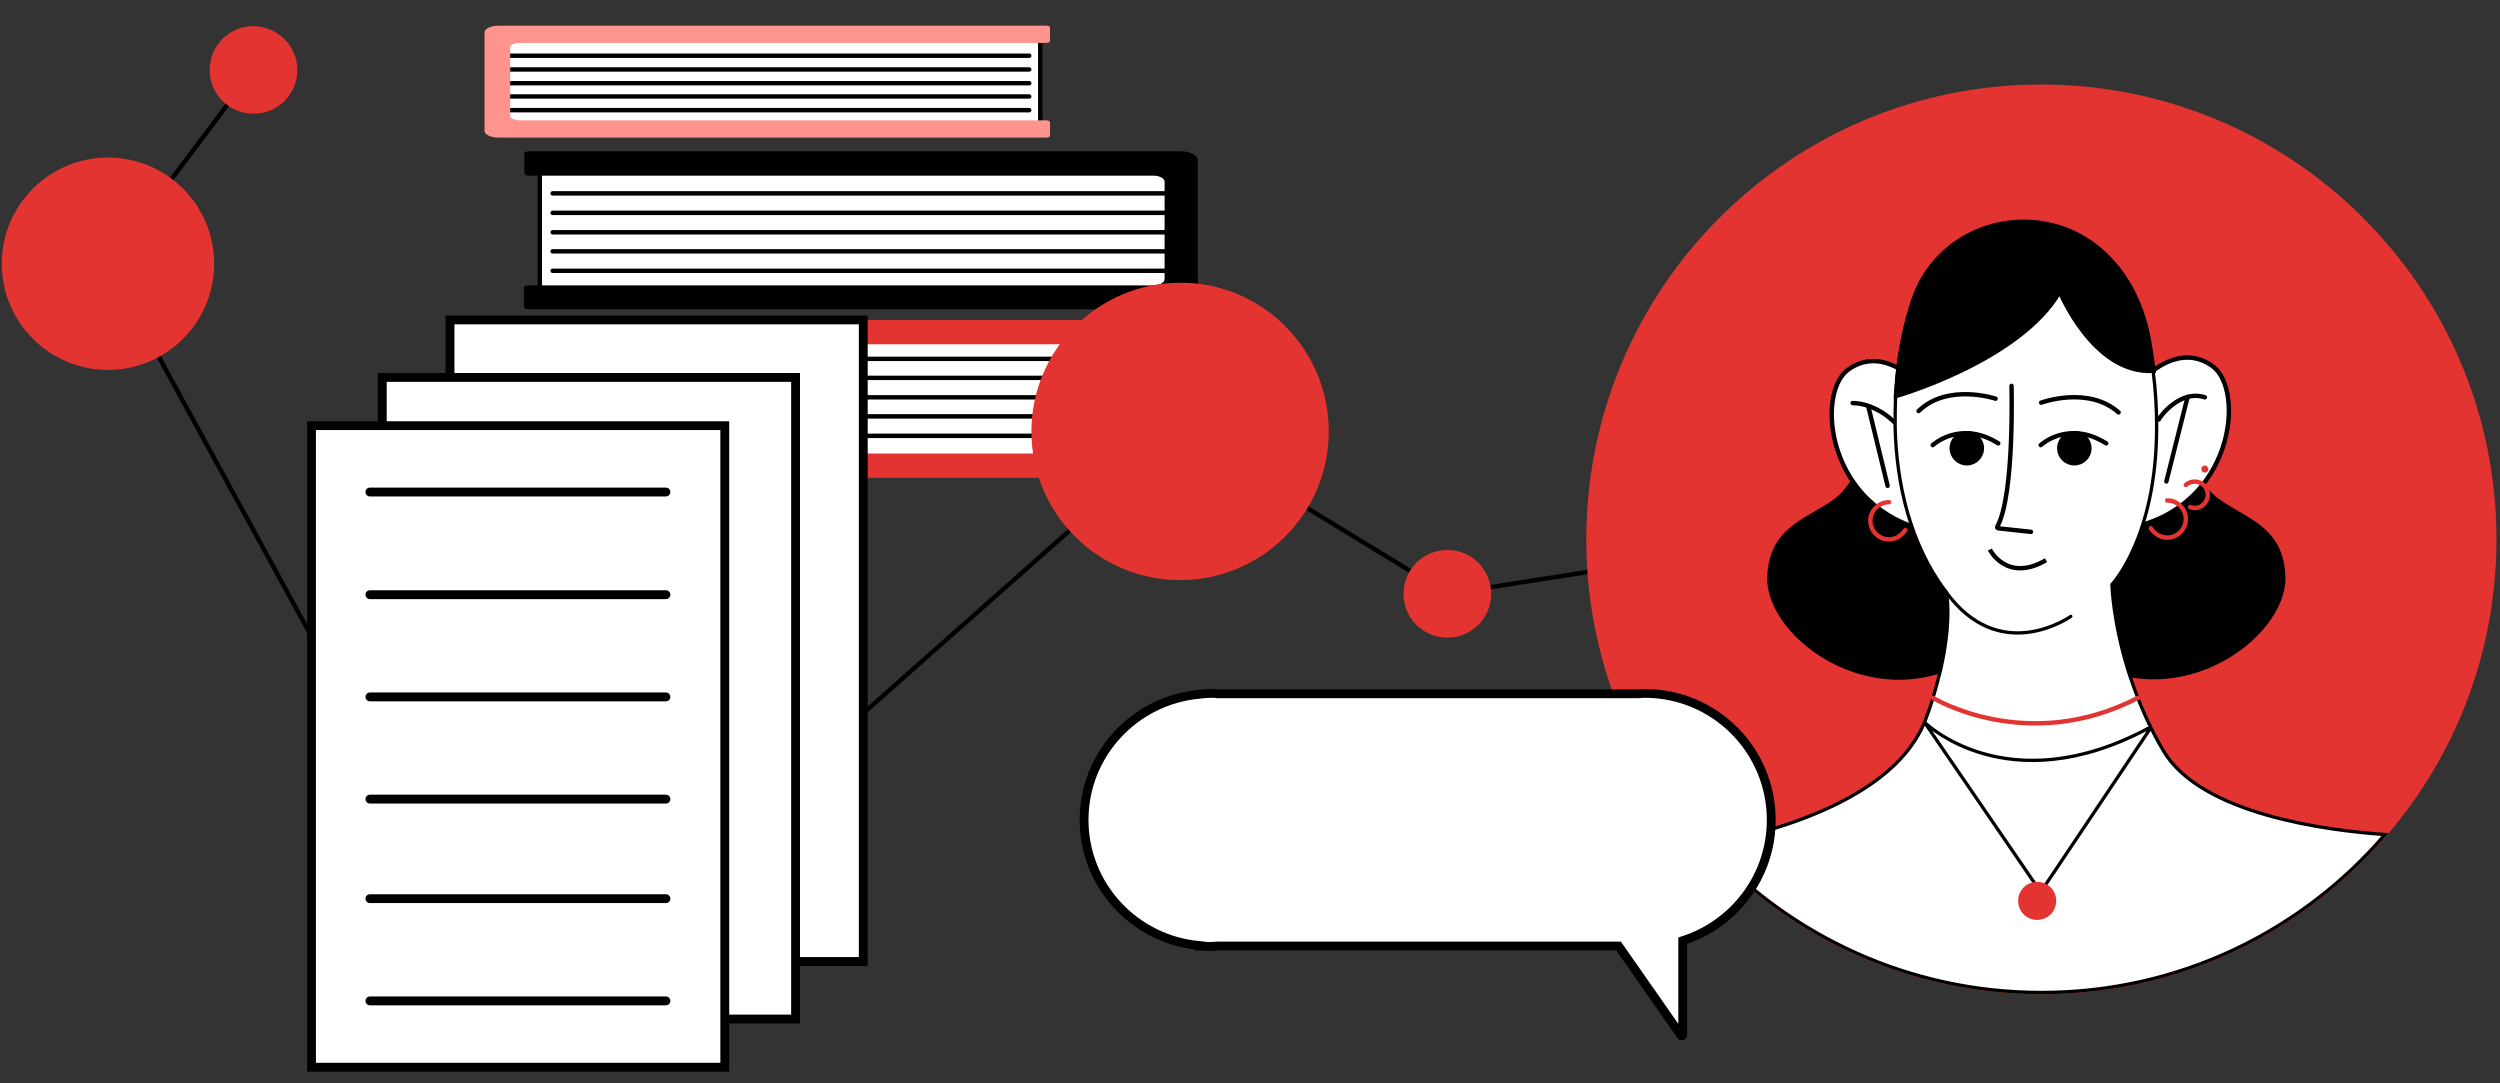
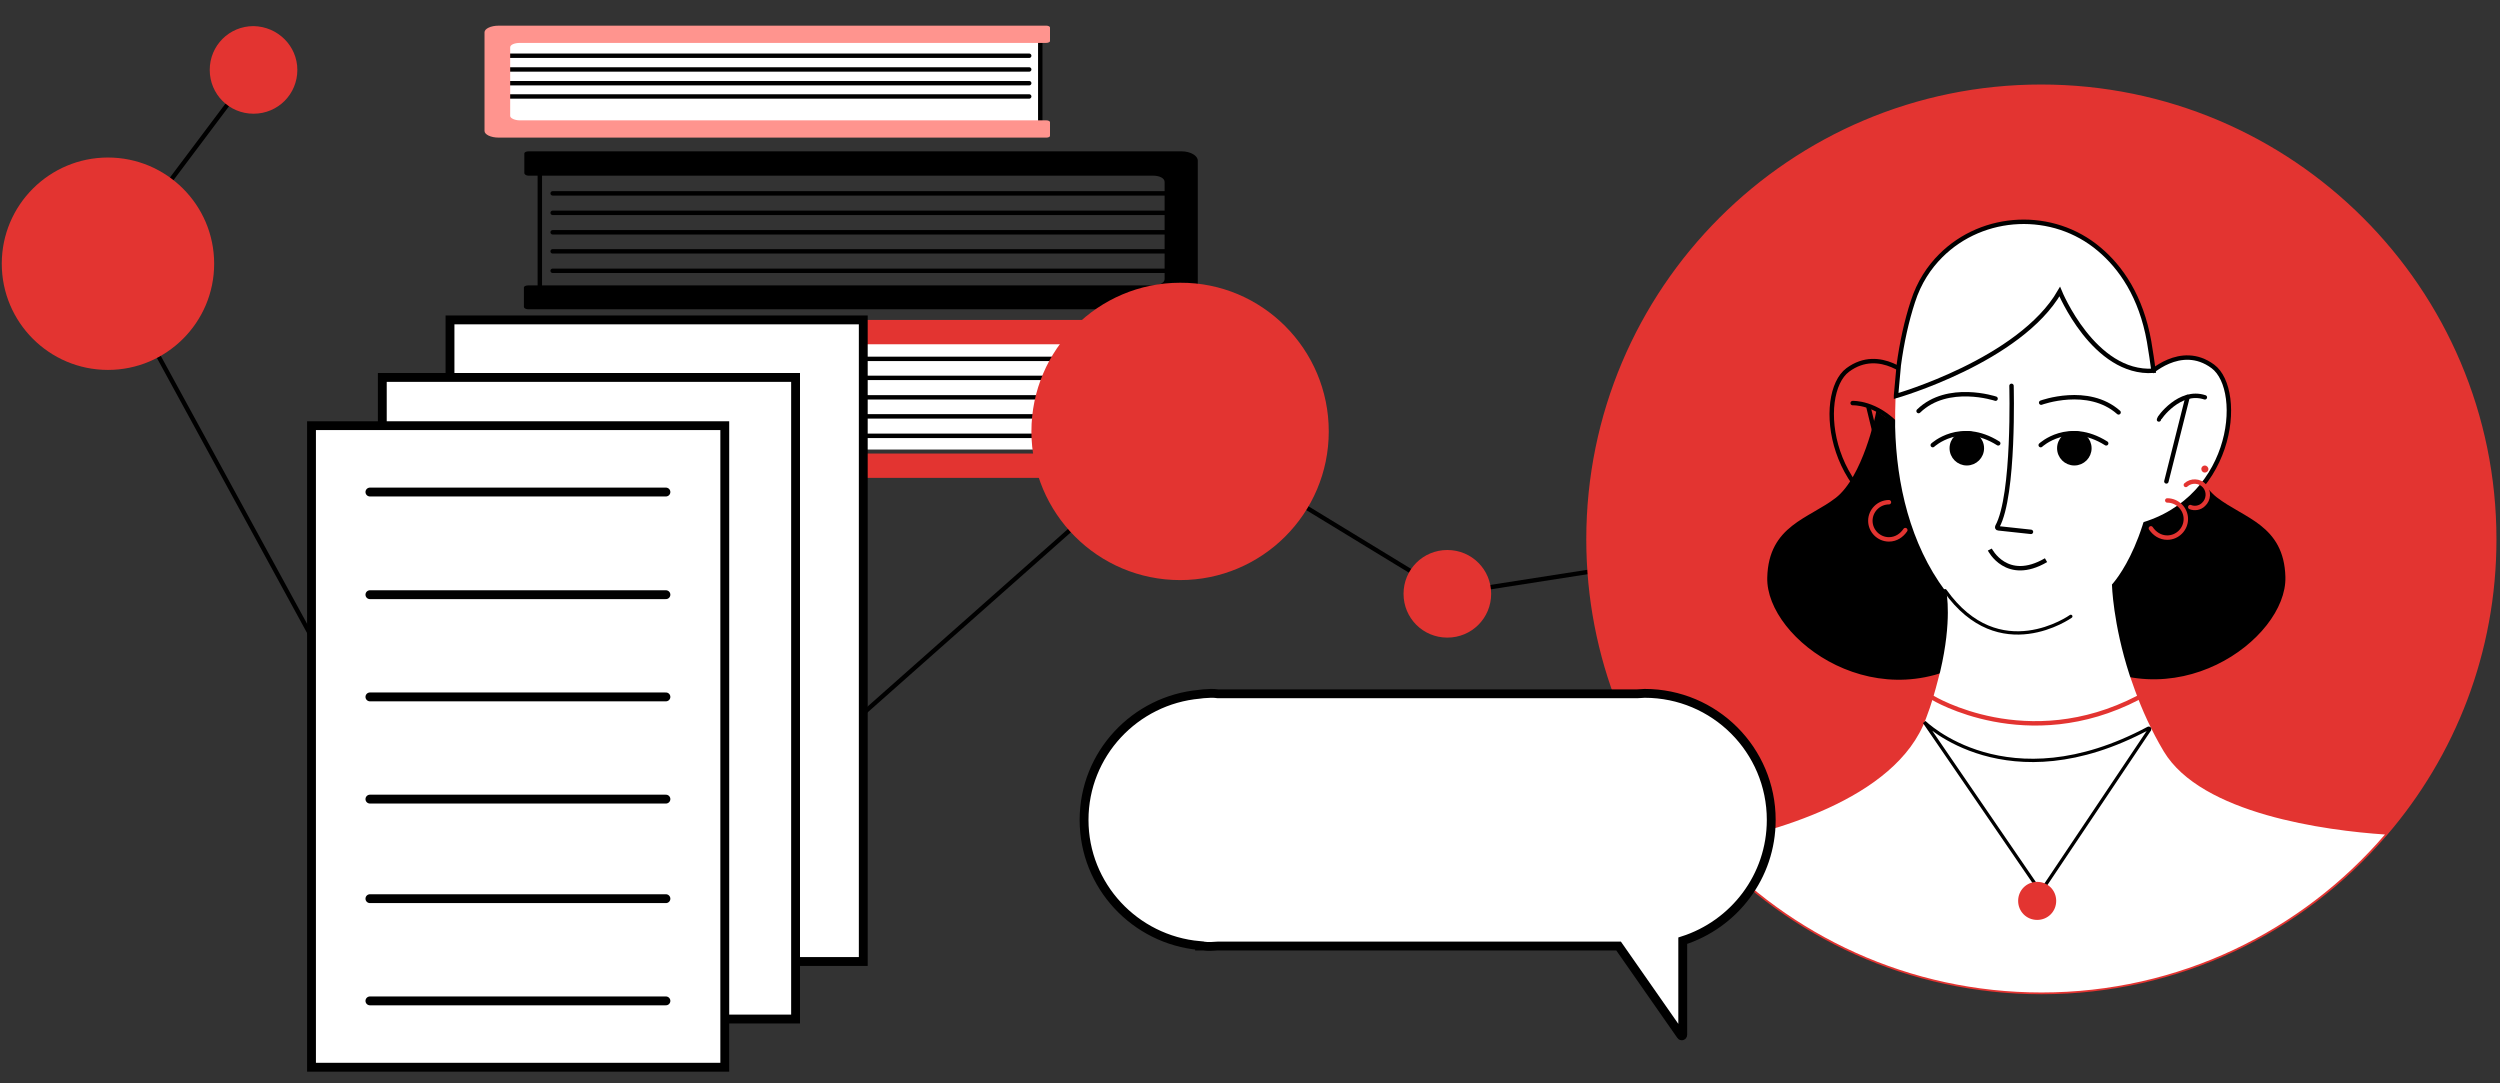
<svg xmlns="http://www.w3.org/2000/svg" xmlns:xlink="http://www.w3.org/1999/xlink" id="Layer_1" x="0px" y="0px" viewBox="0 0 565 244.8" style="enable-background:new 0 0 565 244.8;" xml:space="preserve">
  <rect x="0" y="0" width="565" height="244.8" fill="#333333" stroke="none" />
  <style type="text/css"> .st0{fill:none;stroke:#000000;stroke-miterlimit:10;} .st1{clip-path:url(#SVGID_2_);fill:#E33431;} .st2{clip-path:url(#SVGID_2_);fill:none;stroke:#E33431;stroke-miterlimit:10;} .st3{clip-path:url(#SVGID_2_);} .st4{clip-path:url(#SVGID_2_);fill:none;stroke:#000000;stroke-linecap:round;stroke-miterlimit:10;} .st5{clip-path:url(#SVGID_2_);fill:#FFFFFF;} .st6{clip-path:url(#SVGID_2_);fill:none;stroke:#000000;stroke-width:0.75;stroke-linecap:round;stroke-miterlimit:10;} .st7{clip-path:url(#SVGID_2_);fill:none;stroke:#000000;stroke-miterlimit:10;} .st8{clip-path:url(#SVGID_2_);fill:none;stroke:#E33431;stroke-linecap:round;stroke-miterlimit:10;} .st9{clip-path:url(#SVGID_2_);fill:none;stroke:#000000;stroke-width:2;stroke-linecap:round;stroke-miterlimit:10;} .st10{clip-path:url(#SVGID_2_);fill:#FF948E;} </style>
  <polyline class="st0" points="57.3,15.8 24.4,59.6 87.4,175 178.4,176 267,97.5 327.2,134.2 462.3,113.1 " />
  <g>
    <defs>
      <polygon id="SVGID_1_" points="-33,-27.6 598,-27.6 606,272.4 -33,272.4 " />
    </defs>
    <clipPath id="SVGID_2_">
      <use xlink:href="#SVGID_1_" style="overflow:visible;" />
    </clipPath>
    <path class="st1" d="M563.7,121.9c0,25.5-9.3,48.7-24.7,66.6c-18.8,21.9-46.6,35.7-77.6,35.7c-29.9,0-56.8-12.8-75.6-33.3 c-16.6-18.2-26.8-42.4-26.8-69c0-56.5,45.8-102.3,102.3-102.3C517.8,19.6,563.7,65.4,563.7,121.9" />
    <path class="st2" d="M563.7,121.9c0,25.5-9.3,48.7-24.7,66.6c-18.8,21.9-46.6,35.7-77.6,35.7c-29.9,0-56.8-12.8-75.6-33.3 c-16.6-18.2-26.8-42.4-26.8-69c0-56.5,45.8-102.3,102.3-102.3C517.8,19.6,563.7,65.4,563.7,121.9z" />
    <path class="st1" d="M48.4,59.6c0,13.3-10.8,24-24,24c-13.3,0-24-10.8-24-24c0-13.3,10.8-24,24-24C37.6,35.6,48.4,46.3,48.4,59.6" />
    <path class="st1" d="M337,134.2c0,5.5-4.4,9.9-9.9,9.9s-9.9-4.4-9.9-9.9c0-5.5,4.4-9.9,9.9-9.9S337,128.7,337,134.2" />
    <path class="st1" d="M67.2,15.8c0,5.5-4.4,9.9-9.9,9.9c-5.5,0-9.9-4.4-9.9-9.9c0-5.5,4.4-9.9,9.9-9.9C62.8,6,67.2,10.4,67.2,15.8" />
    <path class="st3" d="M424.4,93.7c0,0-2.9,14.3-9.2,19.2c-6.2,4.8-15,6.2-15.3,17.6c-0.4,13.6,25.2,32.6,47.9,16.4 C475.9,126.9,424.4,93.7,424.4,93.7" />
    <path class="st4" d="M424.4,93.7c0,0-2.9,14.3-9.2,19.2c-6.2,4.8-15,6.2-15.3,17.6c-0.4,13.6,25.2,32.6,47.9,16.4 C475.9,126.9,424.4,93.7,424.4,93.7z" />
    <path class="st3" d="M491.5,93.6c0,0,2.9,14.3,9.2,19.2c6.2,4.8,15,6.2,15.3,17.6c0.4,13.6-25.2,32.6-47.9,16.4 C440,126.8,491.5,93.6,491.5,93.6" />
    <path class="st4" d="M491.5,93.6c0,0,2.9,14.3,9.2,19.2c6.2,4.8,15,6.2,15.3,17.6c0.4,13.6-25.2,32.6-47.9,16.4 C440,126.8,491.5,93.6,491.5,93.6z" />
-     <path class="st5" d="M432.2,85.5c0,0-7.3-7.3-14.6-1.9c-7.3,5.4-4.8,31.7,18.7,36.5L432.2,85.5z" />
    <path class="st4" d="M432.2,85.5c0,0-7.3-7.3-14.6-1.9c-7.3,5.4-4.8,31.7,18.7,36.5L432.2,85.5z" />
    <path class="st4" d="M418.7,91.1c0,0,5.3-0.3,10.4,5.3" />
    <line class="st4" x1="426.6" y1="109.8" x2="422.3" y2="92.1" />
    <path class="st5" d="M485.5,84.7c0,0,7.3-7.3,14.6-1.9c7.3,5.4,4.8,31.7-18.7,36.5L485.5,84.7z" />
    <path class="st4" d="M485.5,84.7c0,0,7.3-7.3,14.6-1.9c7.3,5.4,4.8,31.7-18.7,36.5L485.5,84.7z" />
    <path class="st4" d="M487.9,94.8c0-0.3,4.7-6.9,10.4-5" />
    <line class="st4" x1="489.6" y1="108.8" x2="494.4" y2="89.7" />
    <path class="st5" d="M539,188.6c-18.8,21.9-46.6,35.7-77.6,35.7c-29.9,0-56.8-12.8-75.6-33.3c13.7-2.7,42.7-10,49.5-28.7 c1.2-3.1,2-6,2.7-8.7c0.2-0.7,0.3-1.3,0.5-1.9c2.7-11.5,1.4-17.8,1.4-17.8c-0.1-0.1-0.2-0.3-0.3-0.4c-7.9-10.6-11-24.1-11.3-37 c0-2.4,0-4.7,0.1-7l0-0.1c0.1-1.5,0.2-2.9,0.3-4.3c0.1-0.8,0.2-1.5,0.3-2.3v0c0.7-5.3,1.8-10.2,3.2-14.5c1.4-4.4,3.7-7.8,6.3-10.4 c9.6-9.6,25.4-10.3,35.8-1.5c4.9,4.1,9.4,10.7,11.3,20.9c0.4,2.2,0.7,4.4,1,6.5c0.6,4.6,0.8,8.8,0.8,12.7c0,25-10.1,35.6-10.1,35.6 s0.2,8.8,4,20.5c0.4,1.1,0.8,2.3,1.2,3.4c1.6,4.4,3.7,9.1,6.5,13.8C497.5,184,525.7,187.7,539,188.6" />
-     <path class="st6" d="M539,188.6c-18.8,21.9-46.6,35.7-77.6,35.7c-29.9,0-56.8-12.8-75.6-33.3c13.7-2.7,42.7-10,49.5-28.7 c1.2-3.1,2-6,2.7-8.7c0.2-0.7,0.3-1.3,0.5-1.9c2.7-11.5,1.4-17.8,1.4-17.8c-0.1-0.1-0.2-0.3-0.3-0.4c-7.9-10.6-11-24.1-11.3-37 c0-2.4,0-4.7,0.1-7l0-0.1c0.1-1.5,0.2-2.9,0.3-4.3c0.1-0.8,0.2-1.5,0.3-2.3v0c0.7-5.3,1.8-10.2,3.2-14.5c1.4-4.4,3.7-7.8,6.3-10.4 c9.6-9.6,25.4-10.3,35.8-1.5c4.9,4.1,9.4,10.7,11.3,20.9c0.4,2.2,0.7,4.4,1,6.5c0.6,4.6,0.8,8.8,0.8,12.7c0,25-10.1,35.6-10.1,35.6 s0.2,8.8,4,20.5c0.4,1.1,0.8,2.3,1.2,3.4c1.6,4.4,3.7,9.1,6.5,13.8C497.5,184,525.7,187.7,539,188.6z" />
    <path class="st6" d="M468,139.3c0,0-16.1,11.5-28.4-5.8" />
    <path class="st4" d="M454.6,87.2c0,0,0.7,24.7-3.2,31.8c-0.1,0.2,0,0.4,0.2,0.4l7.4,0.8" />
    <path class="st7" d="M462.4,126.6c-8.9,5.2-12.7-2.4-12.7-2.4" />
    <path class="st4" d="M461.2,100.6c0,0,6.2-5.8,14.8-0.4" />
    <path class="st3" d="M472.2,101.3c0,1.9-1.5,3.4-3.4,3.4c-1.9,0-3.4-1.5-3.4-3.4c0-1.9,1.5-3.4,3.4-3.4 C470.7,97.9,472.2,99.4,472.2,101.3" />
    <circle class="st4" cx="468.8" cy="101.3" r="3.4" />
    <path class="st4" d="M461.3,91c0,0,10.6-3.9,17.5,2.2" />
    <path class="st4" d="M436.8,100.6c0,0,6.2-5.8,14.8-0.4" />
    <path class="st3" d="M447.8,101.3c0,1.9-1.5,3.4-3.4,3.4c-1.9,0-3.4-1.5-3.4-3.4c0-1.9,1.5-3.4,3.4-3.4 C446.3,97.9,447.8,99.4,447.8,101.3" />
    <circle class="st4" cx="444.5" cy="101.3" r="3.4" />
    <path class="st4" d="M451,90.1c0,0-10.8-3.6-17.4,2.8" />
    <path class="st8" d="M489.8,113.1c2.3,0,4.2,1.9,4.2,4.2c0,2.3-1.9,4.2-4.2,4.2c-1.6,0-2.9-0.9-3.7-2.1" />
    <path class="st8" d="M494,109.6c1.2-1.1,3.1-1,4.2,0.2c1.1,1.2,1,3.1-0.2,4.2c-0.8,0.8-2,1-3,0.6" />
    <path class="st8" d="M426.9,113.5c-2.3,0-4.2,1.9-4.2,4.2c0,2.3,1.9,4.2,4.2,4.2c1.6,0,2.9-0.9,3.7-2.1" />
    <path class="st1" d="M499.1,106c0,0.5-0.4,0.8-0.8,0.8c-0.5,0-0.8-0.4-0.8-0.8c0-0.5,0.4-0.8,0.8-0.8 C498.7,105.2,499.1,105.6,499.1,106" />
-     <path class="st3" d="M486.7,83.8c-13.5,0.9-21.2-17.9-21.2-17.9c-9,15.6-37,23.6-37,23.6l0-0.1l0.6-6.6v-0.1 c0.7-5.3,1.8-10.2,3.2-14.5c1.4-4.4,3.7-7.8,6.3-10.4c9.6-9.6,25.4-10.3,35.8-1.5c4.9,4.1,9.5,10.7,11.3,20.9 C486.1,79.5,486.4,81.7,486.7,83.8" />
    <path class="st4" d="M486.7,83.8c-13.5,0.9-21.2-17.9-21.2-17.9c-9,15.6-37,23.6-37,23.6l0-0.1l0.6-6.6v-0.1 c0.7-5.3,1.8-10.2,3.2-14.5c1.4-4.4,3.7-7.8,6.3-10.4c9.6-9.6,25.4-10.3,35.8-1.5c4.9,4.1,9.5,10.7,11.3,20.9 C486.1,79.5,486.4,81.7,486.7,83.8z" />
    <path class="st6" d="M485.5,164.6c-32,17.1-50.6-1.4-50.6-1.4l26.3,38.4l24.6-36.7C485.9,164.6,485.7,164.5,485.5,164.6z" />
    <path class="st1" d="M464.7,203.6c0,2.4-1.9,4.3-4.3,4.3s-4.3-1.9-4.3-4.3c0-2.4,1.9-4.3,4.3-4.3S464.7,201.2,464.7,203.6" />
    <path class="st8" d="M436.8,157.7c0,0,21.3,13,46.4,0" />
    <path class="st5" d="M271.1,156.9L271.1,156.9l0.8-0.1c0.6,0,1.1-0.1,1.7-0.1c0.6,0,1.1,0,1.7,0.1H370c0.6,0,1.1-0.1,1.7-0.1 c15.8,0,28.6,12.8,28.6,28.6c0,12.8-8.4,23.6-20,27.3v21.3c0,0.2-0.3,0.3-0.4,0.1l-14.1-20.2h-90.5c-0.6,0-1.1,0.1-1.7,0.1 c-0.6,0-1.1,0-1.7-0.1h-0.8v-0.1c-14.6-1.3-26.1-13.5-26.1-28.4C245,170.4,256.5,158.2,271.1,156.9" />
    <path class="st9" d="M271.1,156.9L271.1,156.9l0.8-0.1c0.6,0,1.1-0.1,1.7-0.1c0.6,0,1.1,0,1.7,0.1H370c0.6,0,1.1-0.1,1.7-0.1 c15.8,0,28.6,12.8,28.6,28.6c0,12.8-8.4,23.6-20,27.3v21.3c0,0.2-0.3,0.3-0.4,0.1l-14.1-20.2h-90.5c-0.6,0-1.1,0.1-1.7,0.1 c-0.6,0-1.1,0-1.7-0.1h-0.8v-0.1c-14.6-1.3-26.1-13.5-26.1-28.4C245,170.4,256.5,158.2,271.1,156.9z" />
-     <path class="st5" d="M259.2,73.6H108.6c-1.2,0-2.1,1-2.1,2.1v25.9c0,1.2,1,2.1,2.1,2.1h150.5V73.6z" />
+     <path class="st5" d="M259.2,73.6H108.6c-1.2,0-2.1,1-2.1,2.1v25.9h150.5V73.6z" />
    <path class="st4" d="M259.2,73.6H108.6c-1.2,0-2.1,1-2.1,2.1v25.9c0,1.2,1,2.1,2.1,2.1h150.5V73.6z" />
    <line class="st4" x1="109.5" y1="98.5" x2="255.5" y2="98.5" />
    <line class="st4" x1="109.5" y1="94.1" x2="255.5" y2="94.1" />
    <line class="st4" x1="109.5" y1="89.8" x2="255.5" y2="89.8" />
    <line class="st4" x1="109.5" y1="85.4" x2="255.5" y2="85.4" />
    <line class="st4" x1="109.5" y1="81.1" x2="255.5" y2="81.1" />
    <path class="st1" d="M261.9,103.1v4.4c0,0.3-0.5,0.5-1,0.5H116.4H109c-3.1,0-3.3-1-3.3-2.1V74.4c0-1.2,0.2-2.1,3.3-2.1h7.5h144.5 c0.6,0,1,0.2,1,0.6v4.4c0,0.3-0.5,0.5-1,0.5H113.7c-1.5,0-2.7,0.6-2.7,1.4v21.9c0,0.8,1.2,1.4,2.7,1.4h147.1 C261.4,102.6,261.9,102.8,261.9,103.1" />
-     <path class="st5" d="M122,68.6h143.9c1.5,0-0.6-0.7-0.6-1.6V40c0-0.9,2.1-1.6,0.6-1.6H122V68.6z" />
    <path class="st4" d="M122,68.6h143.9c1.5,0-0.6-0.7-0.6-1.6V40c0-0.9,2.1-1.6,0.6-1.6H122V68.6z" />
    <line class="st4" x1="264.6" y1="43.7" x2="124.9" y2="43.7" />
    <line class="st4" x1="264.6" y1="48.1" x2="124.9" y2="48.1" />
    <line class="st4" x1="264.6" y1="52.5" x2="124.9" y2="52.5" />
    <line class="st4" x1="264.6" y1="56.8" x2="124.9" y2="56.8" />
    <line class="st4" x1="264.6" y1="61.2" x2="124.9" y2="61.2" />
    <path class="st3" d="M118.5,39.1v-4.4c0-0.3,0.4-0.5,1-0.5h143.7h3.8c2.1,0,3.7,1,3.7,2.1v31.5c0,1.2-1.7,2.1-3.7,2.1h-3.8H119.4 c-0.5,0-1-0.2-1-0.6V65c0-0.3,0.4-0.5,1-0.5h141.2c1.4,0,2.6-0.6,2.6-1.4V41.1c0-0.8-1.1-1.4-2.6-1.4H119.4 C118.9,39.7,118.5,39.4,118.5,39.1" />
    <path class="st5" d="M235.1,30.2H112.8c-1.2,0,1.2-0.5,1.2-1.2V10c0-0.7-2.4-1.2-1.2-1.2h122.3V30.2z" />
    <path class="st4" d="M235.1,30.2H112.8c-1.2,0,1.2-0.5,1.2-1.2V10c0-0.7-2.4-1.2-1.2-1.2h122.3V30.2z" />
    <line class="st4" x1="114.1" y1="12.6" x2="232.6" y2="12.6" />
    <line class="st4" x1="114.1" y1="15.7" x2="232.6" y2="15.7" />
    <line class="st4" x1="114.1" y1="18.8" x2="232.6" y2="18.8" />
    <line class="st4" x1="114.1" y1="21.8" x2="232.6" y2="21.8" />
-     <line class="st4" x1="114.1" y1="24.9" x2="232.6" y2="24.9" />
    <path class="st10" d="M237.3,9.3V6.2c0-0.2-0.4-0.4-0.8-0.4H115.4h-2.7c-1.8,0-3.2,0.7-3.2,1.5v22.3c0,0.8,1.4,1.5,3.2,1.5h2.7 h121.1c0.5,0,0.8-0.2,0.8-0.4v-3.1c0-0.2-0.4-0.4-0.8-0.4H117.5c-1.2,0-2.2-0.5-2.2-1V10.7c0-0.6,1-1,2.2-1h118.9 C236.9,9.7,237.3,9.5,237.3,9.3" />
    <rect x="101.7" y="72.3" class="st5" width="93.4" height="145" />
    <rect x="101.7" y="72.3" class="st9" width="93.4" height="145" />
    <rect x="86.4" y="85.3" class="st5" width="93.4" height="145" />
    <rect x="86.4" y="85.3" class="st9" width="93.4" height="145" />
    <rect x="70.4" y="96.2" class="st5" width="93.4" height="145" />
    <rect x="70.4" y="96.2" class="st9" width="93.4" height="145" />
    <line class="st9" x1="83.6" y1="111.2" x2="150.5" y2="111.2" />
    <line class="st9" x1="83.6" y1="134.4" x2="150.5" y2="134.4" />
    <line class="st9" x1="83.6" y1="157.5" x2="150.5" y2="157.5" />
    <line class="st9" x1="83.6" y1="180.6" x2="150.5" y2="180.6" />
    <line class="st9" x1="83.6" y1="226.2" x2="150.5" y2="226.2" />
    <line class="st9" x1="83.6" y1="203.1" x2="150.5" y2="203.1" />
    <path class="st1" d="M300.3,97.5c0,18.6-15.1,33.6-33.6,33.6c-18.6,0-33.6-15.1-33.6-33.6s15.1-33.6,33.6-33.6 C285.2,63.8,300.3,78.9,300.3,97.5" />
  </g>
</svg>